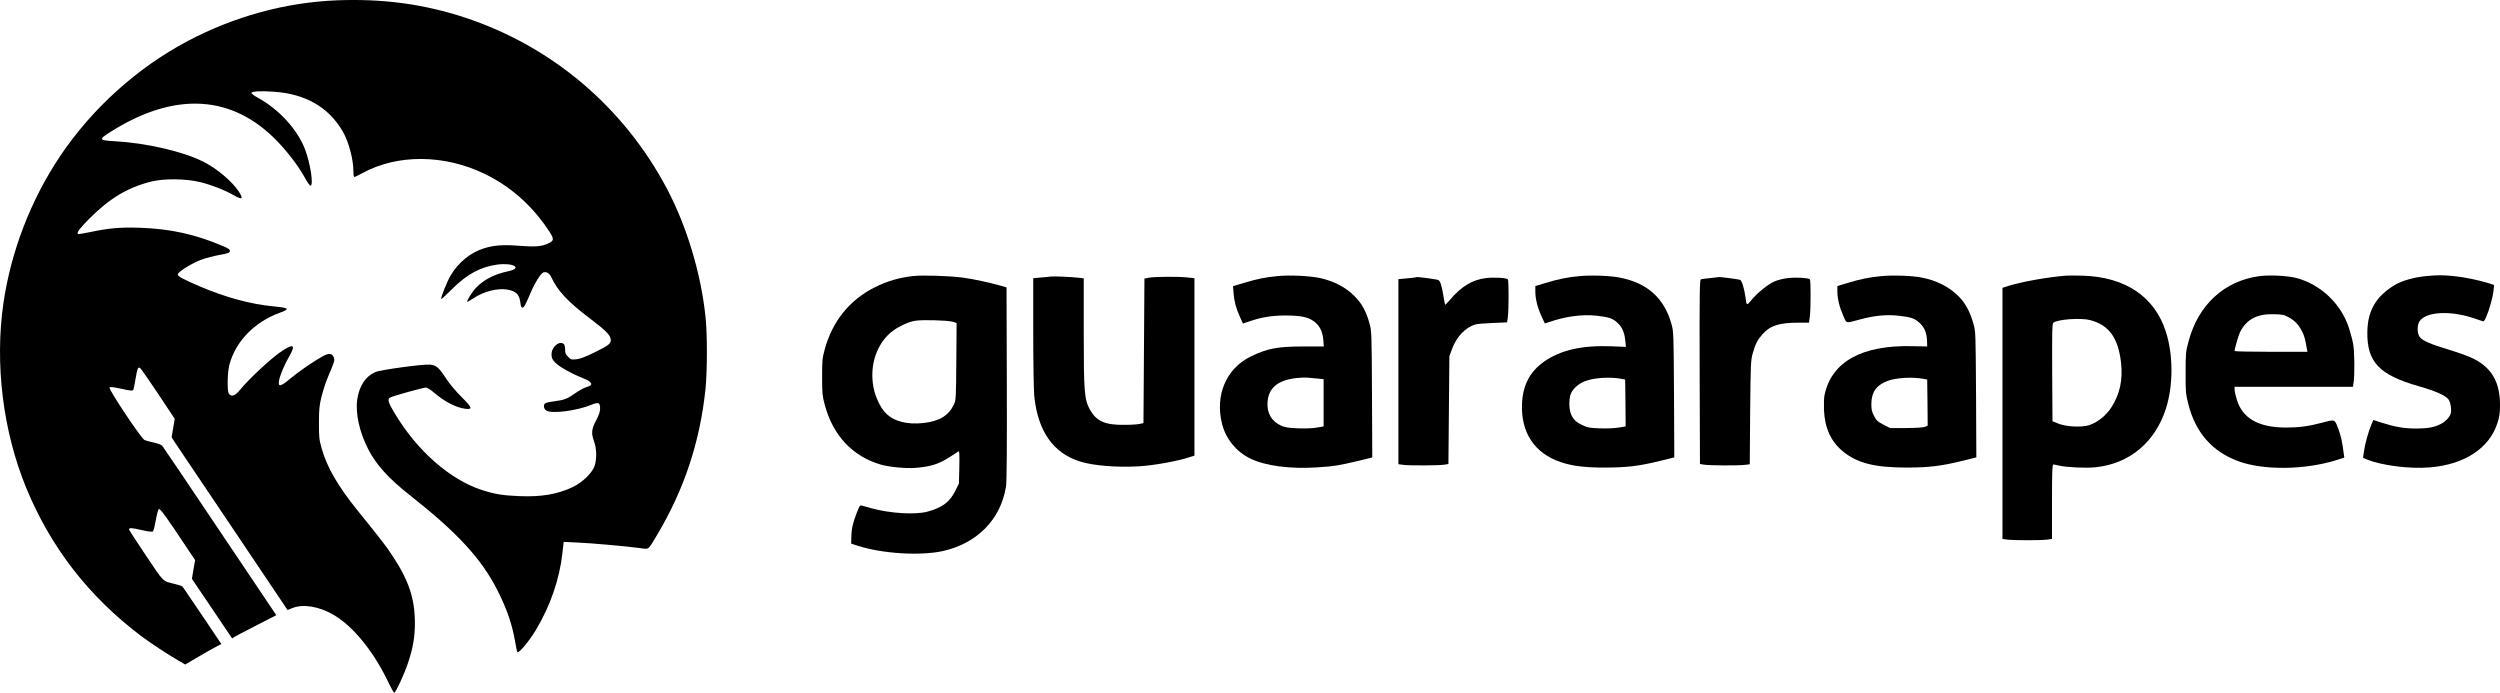
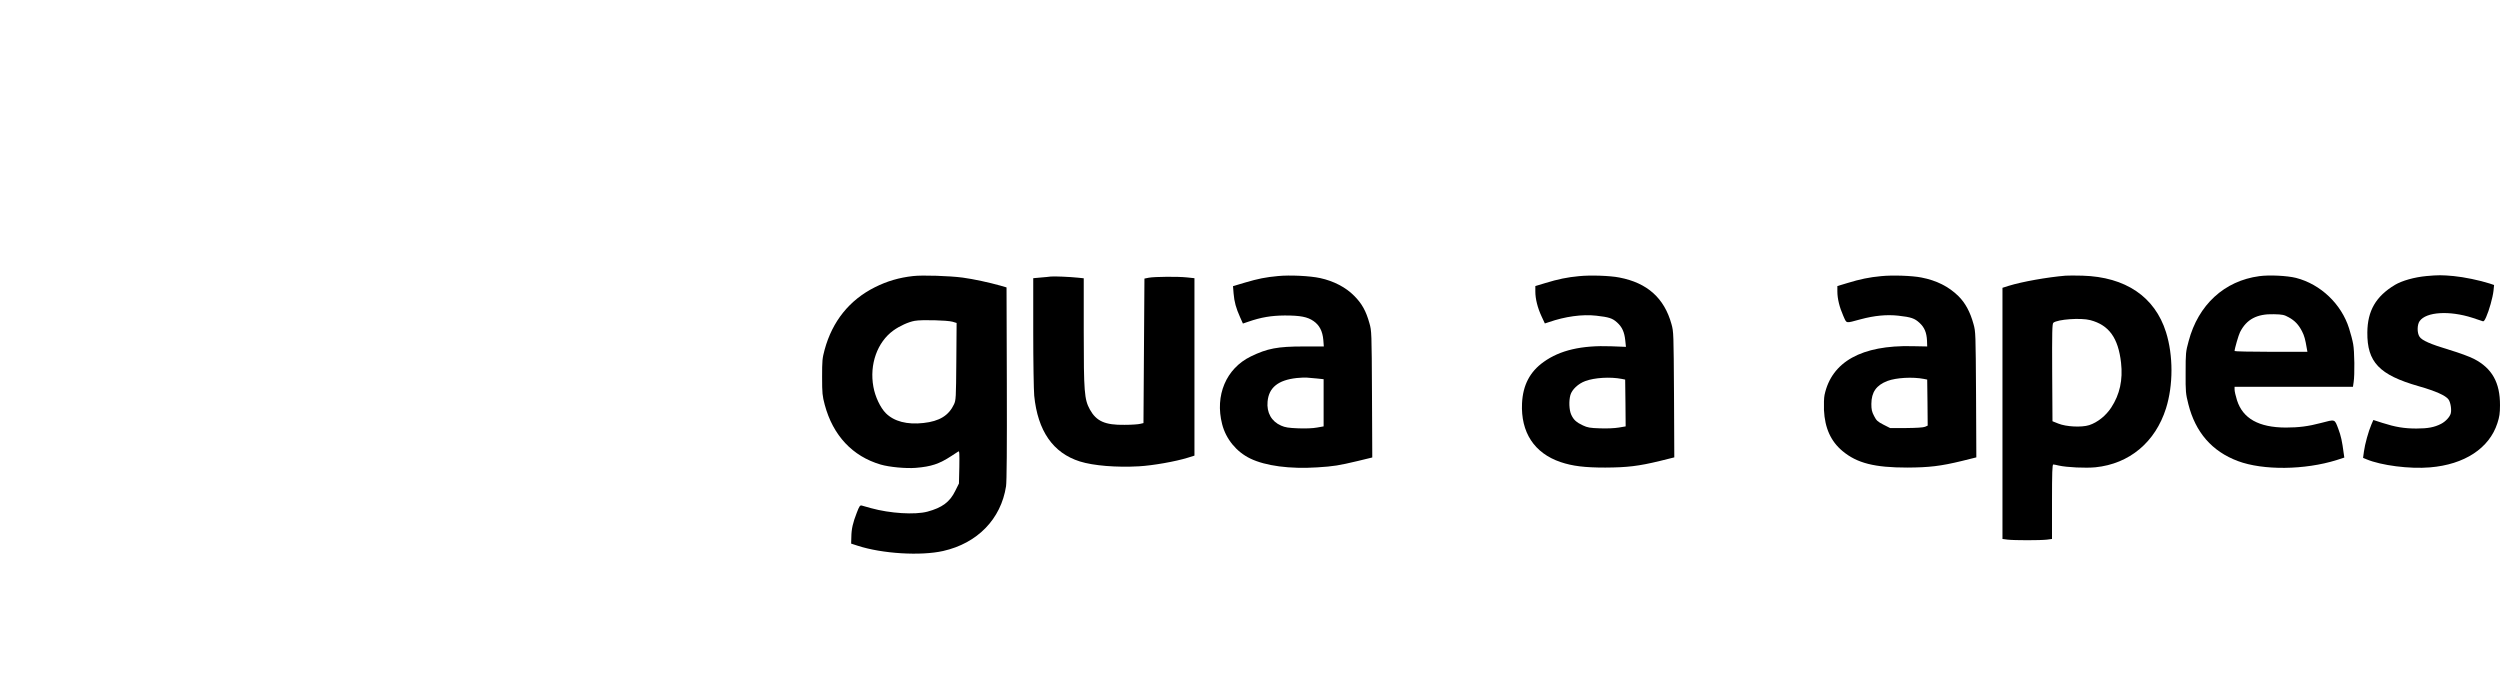
<svg xmlns="http://www.w3.org/2000/svg" version="1.0" preserveAspectRatio="xMidYMid meet" viewBox="163.09 299.75 2574.21 713.25">
  <g transform="translate(0,1294) scale(0.1,-0.1)" fill="#000000" stroke="none">
-     <path d="M5095 9939 c-528 -22 -1053 -166 -1535 -421 -518 -275 -982 -694 -1310 -1183 -302 -451 -506 -980 -584 -1515 -90 -624 -5 -1317 234 -1899 253 -615 644 -1120 1186 -1529 91 -68 271 -187 380 -250 l72 -42 136 80 c74 44 158 91 186 105 l50 26 -196 292 c-109 160 -200 296 -204 300 -4 5 -34 15 -66 23 -147 38 -115 7 -309 294 -96 143 -175 265 -175 270 0 20 22 19 126 -5 71 -16 112 -21 120 -14 6 5 19 56 29 114 10 58 24 110 31 116 12 10 84 -89 297 -411 l77 -115 -17 -96 -16 -97 207 -306 207 -307 32 20 c18 10 120 64 228 119 l195 100 -581 865 c-319 476 -587 872 -594 880 -7 9 -45 23 -84 32 -40 8 -83 20 -97 26 -34 14 -376 527 -361 542 7 7 40 4 108 -11 107 -24 129 -26 137 -13 3 4 13 53 22 109 19 111 24 125 45 117 8 -3 92 -123 187 -266 l172 -259 -16 -96 -16 -95 48 -73 c27 -40 296 -440 598 -889 l548 -816 52 21 c109 44 277 16 426 -73 204 -121 417 -386 567 -707 24 -50 48 -92 54 -92 14 0 102 189 139 300 53 156 73 271 73 415 1 251 -64 445 -235 701 -66 100 -110 156 -356 461 -201 249 -316 447 -369 639 -26 90 -28 114 -28 264 1 146 4 178 28 273 15 60 45 152 68 205 66 156 68 163 57 194 -15 43 -51 47 -112 13 -99 -55 -249 -158 -336 -231 -101 -85 -127 -89 -116 -21 9 53 56 166 106 251 73 125 40 136 -103 35 -106 -76 -316 -273 -402 -378 -53 -65 -88 -78 -116 -44 -21 24 -17 220 5 303 64 237 257 436 513 530 113 41 104 52 -52 67 -239 22 -497 91 -770 208 -173 74 -227 104 -223 123 5 27 148 117 242 150 48 18 134 40 190 50 87 16 101 21 104 38 2 17 -10 26 -70 52 -281 121 -547 179 -853 189 -204 7 -328 -4 -513 -44 -67 -14 -125 -23 -128 -20 -15 14 15 55 114 155 211 212 395 323 641 385 133 33 358 30 504 -6 123 -31 251 -81 350 -138 84 -47 97 -35 45 44 -70 104 -225 235 -363 304 -207 105 -586 193 -910 211 -165 9 -170 18 -53 92 665 424 1262 391 1728 -96 111 -116 218 -259 280 -371 25 -46 51 -83 58 -83 34 -1 -1 232 -57 377 -79 204 -268 410 -483 528 -38 20 -68 43 -68 50 0 17 92 23 230 13 326 -22 562 -158 708 -405 62 -105 112 -290 112 -414 0 -34 4 -59 10 -59 6 0 43 18 83 40 360 197 842 194 1261 -9 258 -126 474 -314 643 -562 73 -108 74 -122 9 -153 -67 -32 -133 -37 -290 -25 -176 14 -270 7 -376 -27 -135 -42 -260 -145 -339 -278 -36 -60 -106 -235 -97 -243 2 -3 53 44 113 104 152 152 293 228 464 251 164 22 264 -36 116 -68 -142 -29 -255 -87 -334 -170 -39 -40 -99 -137 -91 -145 2 -2 30 13 62 35 106 72 253 109 356 90 85 -16 119 -51 129 -133 4 -37 10 -52 21 -52 17 0 30 25 90 165 41 96 99 186 125 197 30 11 63 -7 80 -44 69 -147 170 -256 405 -433 167 -127 210 -172 210 -220 0 -37 -27 -58 -173 -129 -90 -44 -144 -64 -182 -68 -50 -5 -56 -4 -84 25 -25 25 -31 39 -31 74 0 24 -5 49 -12 56 -43 43 -128 -25 -128 -103 0 -37 6 -52 36 -84 35 -40 172 -117 284 -161 99 -39 117 -73 46 -91 -24 -6 -79 -35 -121 -65 -88 -61 -110 -69 -219 -84 -44 -5 -85 -15 -93 -22 -21 -17 -12 -61 17 -75 64 -32 310 0 459 61 76 31 91 24 91 -39 0 -31 -11 -65 -41 -121 -48 -90 -52 -133 -21 -217 27 -72 29 -182 5 -253 -24 -71 -125 -169 -223 -216 -157 -75 -325 -104 -555 -94 -162 6 -253 21 -379 62 -330 105 -673 407 -903 794 -67 111 -75 143 -43 160 29 16 340 102 367 102 12 0 48 -22 80 -50 109 -94 226 -155 321 -168 83 -11 78 9 -36 122 -60 60 -123 136 -160 192 -74 113 -99 134 -166 140 -73 6 -510 -54 -561 -77 -100 -44 -164 -140 -185 -279 -22 -140 22 -342 113 -516 85 -164 207 -298 431 -475 489 -385 738 -656 902 -983 97 -193 149 -346 180 -528 8 -52 19 -99 23 -103 14 -14 124 118 190 229 148 246 245 529 273 793 l13 114 140 -7 c144 -6 494 -37 644 -57 99 -13 81 -27 178 136 278 465 441 956 498 1499 19 188 20 566 0 750 -47 447 -194 932 -397 1316 -444 839 -1183 1465 -2078 1761 -426 140 -848 197 -1325 178z" />
    <path d="M11033 7100 c-144 -16 -267 -52 -393 -115 -262 -131 -438 -350 -518 -643 -24 -89 -26 -113 -26 -282 0 -169 3 -194 27 -285 85 -317 286 -531 576 -616 89 -26 259 -42 361 -34 160 13 242 40 370 124 30 20 61 40 69 45 11 7 12 -21 10 -161 l-4 -169 -38 -76 c-56 -115 -135 -173 -287 -214 -129 -34 -385 -18 -580 36 -41 12 -84 24 -96 27 -18 4 -25 -6 -51 -74 -40 -102 -55 -167 -56 -250 l-2 -68 68 -22 c251 -82 648 -106 879 -54 354 80 596 329 648 667 7 46 10 398 8 1058 l-3 989 -65 19 c-114 32 -275 67 -386 82 -135 18 -415 27 -511 16z m405 -470 l43 -13 -3 -396 c-3 -380 -4 -398 -24 -442 -54 -115 -149 -174 -314 -192 -169 -19 -303 16 -388 101 -56 56 -110 170 -128 272 -42 230 40 459 205 579 65 47 157 89 221 100 71 13 333 6 388 -9z" />
    <path d="M14790 7100 c-128 -12 -203 -27 -339 -67 l-124 -37 6 -75 c7 -86 25 -152 67 -245 l29 -65 53 18 c135 47 240 64 378 65 161 0 234 -14 297 -58 60 -42 92 -103 100 -194 l5 -67 -208 0 c-268 0 -373 -20 -544 -103 -254 -124 -371 -401 -295 -697 39 -153 147 -285 290 -354 157 -76 407 -109 689 -91 174 11 220 19 419 66 l148 36 -3 652 c-3 636 -4 653 -26 729 -35 127 -78 204 -157 283 -86 88 -212 153 -350 183 -105 23 -314 33 -435 21z m403 -1055 l67 -7 0 -243 0 -243 -68 -12 c-41 -8 -118 -11 -193 -8 -101 4 -134 9 -177 28 -99 43 -150 134 -139 248 13 144 109 221 300 242 40 4 88 6 107 4 19 -1 65 -6 103 -9z" />
    <path d="M17890 7099 c-120 -11 -217 -31 -347 -71 l-103 -31 0 -56 c0 -76 23 -168 64 -256 l34 -73 40 13 c169 59 345 83 489 67 131 -15 167 -26 215 -70 51 -46 75 -98 84 -184 l7 -67 -154 6 c-302 11 -524 -40 -693 -161 -142 -101 -214 -239 -223 -426 -14 -299 126 -513 396 -605 125 -42 248 -57 461 -57 225 1 344 15 562 68 l149 37 -3 646 c-4 631 -4 648 -26 726 -74 268 -249 425 -537 480 -95 19 -299 26 -415 14z m440 -1058 l35 -7 3 -241 2 -241 -71 -12 c-41 -7 -124 -11 -193 -8 -104 3 -129 8 -176 30 -67 31 -97 58 -121 112 -21 47 -25 140 -8 201 16 56 80 117 154 144 95 35 256 45 375 22z" />
    <path d="M21000 7099 c-120 -11 -217 -31 -347 -71 l-103 -31 0 -56 c0 -74 22 -163 61 -251 37 -82 18 -78 179 -35 141 38 268 50 387 37 133 -15 168 -27 219 -74 51 -47 73 -100 77 -183 l2 -60 -155 3 c-519 12 -829 -160 -902 -502 -6 -28 -8 -96 -6 -156 9 -186 71 -322 191 -422 150 -125 330 -170 667 -170 225 1 344 15 562 68 l149 37 -3 646 c-4 631 -4 648 -26 726 -34 125 -85 219 -156 289 -100 98 -225 161 -381 191 -95 19 -299 26 -415 14z m440 -1058 l35 -7 3 -237 2 -237 -27 -12 c-18 -8 -89 -12 -194 -13 l-166 0 -69 35 c-60 31 -72 42 -96 89 -23 44 -28 66 -28 125 1 121 51 192 166 236 91 34 259 43 374 21z" />
    <path d="M22900 7104 c-191 -16 -447 -62 -584 -104 l-66 -21 0 -1293 0 -1293 53 -7 c67 -8 337 -8 405 0 l52 7 0 383 c0 301 3 384 13 384 6 0 32 -5 56 -11 83 -19 277 -28 379 -18 350 36 616 259 726 607 75 239 75 545 0 784 -115 365 -417 569 -859 582 -71 2 -150 2 -175 0z m255 -458 c192 -51 287 -183 316 -438 20 -178 -13 -327 -101 -462 -55 -84 -141 -153 -227 -181 -78 -25 -237 -17 -318 16 l-60 24 -3 501 c-2 422 0 503 12 513 43 36 285 53 381 27z" />
    <path d="M24895 7099 c-360 -48 -629 -295 -728 -669 -30 -110 -31 -123 -31 -325 -1 -199 1 -216 28 -324 73 -290 243 -486 510 -586 259 -97 688 -93 1019 11 l77 25 -6 42 c-17 129 -28 180 -57 257 -38 99 -29 96 -178 57 -128 -34 -228 -47 -362 -47 -278 1 -442 93 -502 281 -14 44 -25 93 -25 110 l0 29 609 0 610 0 7 48 c12 74 9 320 -5 392 -6 36 -25 108 -42 161 -79 251 -293 455 -546 520 -92 23 -276 32 -378 18z m303 -424 c62 -34 102 -76 137 -145 23 -45 33 -81 49 -177 l6 -33 -375 0 c-206 0 -375 4 -375 8 0 23 41 165 56 194 67 133 175 190 349 185 89 -2 106 -6 153 -32z" />
    <path d="M26615 7100 c-125 -12 -249 -47 -324 -91 -196 -118 -282 -266 -284 -489 -3 -306 123 -438 528 -554 175 -50 279 -96 308 -137 21 -29 33 -104 23 -143 -9 -36 -53 -84 -100 -108 -68 -35 -135 -48 -253 -48 -126 0 -217 15 -351 58 l-93 30 -20 -46 c-30 -70 -67 -202 -77 -278 l-9 -66 36 -15 c150 -63 444 -101 653 -83 355 29 611 197 694 455 21 65 27 100 27 185 1 233 -82 381 -268 477 -44 23 -156 64 -250 92 -199 60 -286 98 -311 137 -26 38 -25 125 2 161 68 95 306 109 541 34 48 -16 96 -32 105 -35 13 -6 21 3 38 41 31 69 68 201 76 271 l6 60 -48 16 c-100 32 -262 66 -369 76 -120 11 -159 11 -280 0z" />
    <path d="M12450 7095 c-14 -2 -60 -7 -102 -10 l-78 -7 0 -553 c0 -306 5 -599 10 -656 36 -364 194 -591 470 -678 140 -44 377 -63 609 -50 142 8 376 49 504 89 l67 21 0 914 0 913 -77 8 c-94 10 -330 8 -393 -3 l-45 -9 -5 -744 -5 -744 -35 -8 c-19 -5 -91 -10 -160 -10 -201 -3 -290 37 -357 158 -57 105 -63 178 -63 805 l0 546 -57 6 c-83 9 -254 16 -283 12z" />
-     <path d="M16185 7083 c-16 -1 -58 -6 -92 -9 l-63 -6 0 -953 0 -952 50 -7 c65 -9 374 -7 425 2 l40 7 5 555 5 555 27 73 c46 126 137 222 238 253 19 6 101 13 182 16 l147 6 8 56 c10 72 10 377 0 387 -15 16 -143 23 -226 13 -140 -17 -254 -86 -372 -226 -24 -28 -46 -50 -48 -48 -2 3 -9 39 -16 82 -18 113 -33 161 -54 172 -14 8 -220 35 -225 30 0 -1 -14 -4 -31 -6z" />
-     <path d="M19241 7079 c-46 -4 -90 -10 -97 -13 -12 -5 -14 -158 -12 -953 l3 -948 40 -7 c51 -9 360 -11 424 -2 l49 6 4 532 c5 501 6 535 26 608 26 95 49 140 100 198 79 90 173 120 374 120 l106 0 9 68 c10 83 10 368 0 379 -15 14 -144 22 -225 12 -47 -5 -107 -20 -139 -34 -69 -31 -176 -117 -237 -191 -49 -60 -51 -60 -61 21 -12 90 -37 175 -55 185 -13 7 -218 34 -224 29 0 -1 -39 -5 -85 -10z" />
  </g>
</svg>